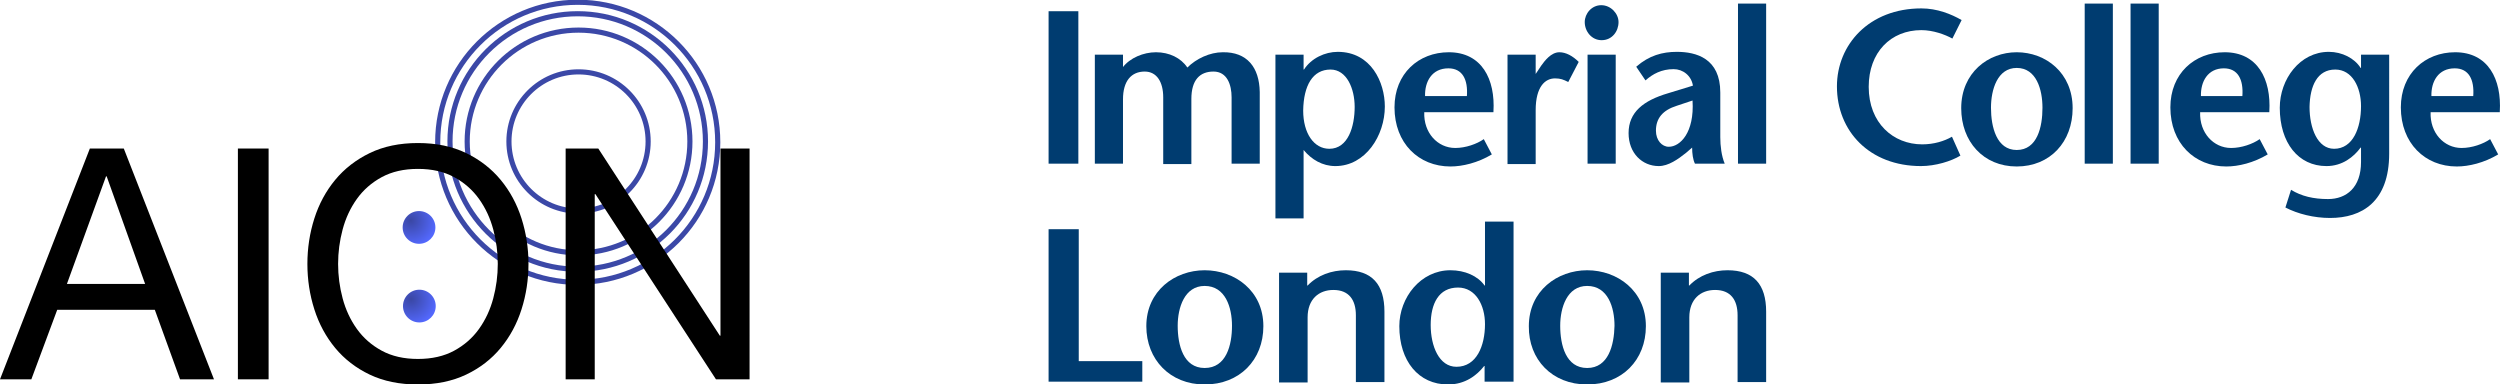
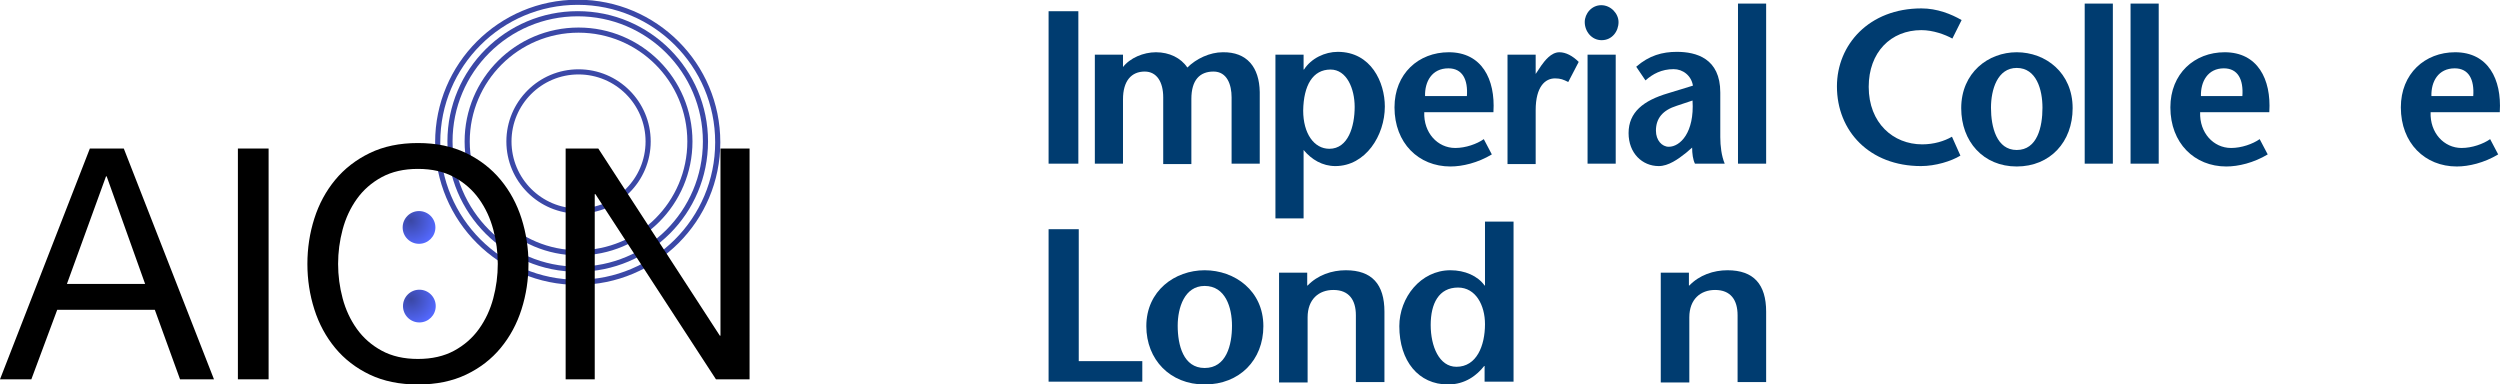
<svg xmlns="http://www.w3.org/2000/svg" xmlns:ns1="http://www.inkscape.org/namespaces/inkscape" xmlns:ns2="http://sodipodi.sourceforge.net/DTD/sodipodi-0.dtd" width="1077.773mm" height="165.756mm" viewBox="0 0 1077.773 165.756" version="1.1" id="svg5" ns1:version="1.2.1 (9c6d41e410, 2022-07-14)" ns2:docname="logo.svg" xml:space="preserve">
  <ns2:namedview id="namedview7" pagecolor="#ffffff" bordercolor="#666666" borderopacity="1.0" ns1:pageshadow="2" ns1:pageopacity="0.0" ns1:pagecheckerboard="true" ns1:document-units="mm" showgrid="false" ns1:zoom="0.2804297" ns1:cx="2191.28" ns1:cy="599.08062" ns1:window-width="1920" ns1:window-height="1009" ns1:window-x="1912" ns1:window-y="-8" ns1:window-maximized="1" ns1:current-layer="layer1" ns1:showpageshadow="2" ns1:deskcolor="#d1d1d1" />
  <defs id="defs2">
    <clipPath clipPathUnits="userSpaceOnUse" id="clipPath1361">
-       <path d="M 26,29 H 974 V 593 H 26 Z" id="path1359" />
-     </clipPath>
+       </clipPath>
    <clipPath clipPathUnits="userSpaceOnUse" id="clipPath1365">
      <path d="M 0,0 H 1000 V 600 H 0 Z" id="path1363" />
    </clipPath>
    <clipPath clipPathUnits="userSpaceOnUse" id="clipPath1369">
      <path d="m 517.538,311.152 c 0,11.046 8.954,20 20,20 11.046,0 20,-8.954 20,-20 0,-11.046 -8.954,-20 -20,-20 -11.046,0 -20,8.954 -20,20 z" id="path1367" />
    </clipPath>
    <radialGradient fx="529.92" fy="284.051" cx="529.92" cy="284.051" r="23.507" gradientUnits="userSpaceOnUse" gradientTransform="matrix(1.335,0,0,-1.335,-179.92,698.897)" spreadMethod="pad" id="radialGradient1379">
      <stop style="stop-opacity:1;stop-color:#3a47a4" offset="0" id="stop1375" />
      <stop style="stop-opacity:1;stop-color:#5368fd" offset="1" id="stop1377" />
    </radialGradient>
    <clipPath clipPathUnits="userSpaceOnUse" id="clipPath1383">
      <path d="m 517.942,215.121 c 0,11.046 8.954,20 20,20 11.046,0 20,-8.954 20,-20 0,-11.046 -8.954,-20 -20,-20 -11.046,0 -20,8.954 -20,20 z" id="path1381" />
    </clipPath>
    <radialGradient fx="529.92" fy="284.051" cx="529.92" cy="284.051" r="23.507" gradientUnits="userSpaceOnUse" gradientTransform="matrix(1.335,0,0,-1.335,-179.516,602.865)" spreadMethod="pad" id="radialGradient1393">
      <stop style="stop-opacity:1;stop-color:#3a47a4" offset="0" id="stop1389" />
      <stop style="stop-opacity:1;stop-color:#5368fd" offset="1" id="stop1391" />
    </radialGradient>
    <clipPath clipPathUnits="userSpaceOnUse" id="clipPath1397">
-       <path d="m 26.237,29.558 h 947.525 v 472.235 h -947.525 z" id="path1395" />
-     </clipPath>
+       </clipPath>
  </defs>
  <g ns1:label="Layer 1" ns1:groupmode="layer" id="layer1" transform="translate(8.321,15.992)">
    <g id="g1399" transform="matrix(0.353,0,0,-0.353,-17.424,193.886)" />
    <g id="g538" transform="translate(0,-1.989)">
      <g id="g1427" transform="matrix(0.353,0,0,-0.353,-17.424,193.886)">
        <g clip-path="url(#clipPath1365)" id="g1425">
          <path d="m 560.346,415.152 c 0,94.441 76.559,171 171,171 94.441,0 171,-76.559 171,-171 0,-94.441 -76.559,-171 -171,-171 -94.441,0 -171,76.559 -171,171 z" style="fill:#141414;fill-opacity:0;fill-rule:nonzero;stroke:none" id="path1401" />
          <g transform="matrix(1,0,0,-1,0,600)" id="g1405">
            <path d="m 560.346,184.848 c 0,-94.441 76.559,-171 171,-171 94.441,0 171,76.559 171,171 0,94.441 -76.559,171 -171,171 -94.441,0 -171,-76.559 -171,-171 z" style="fill:none;stroke:#3b48a7;stroke-width:6.28;stroke-linecap:round;stroke-linejoin:round;stroke-miterlimit:10;stroke-dasharray:none;stroke-opacity:1" id="path1403" />
          </g>
          <path d="m 575.346,416.152 c 0,86.156 69.844,156 156,156 86.156,0 156,-69.844 156,-156 0,-86.156 -69.844,-156 -156,-156 -86.156,0 -156,69.844 -156,156 z" style="fill:#141414;fill-opacity:0;fill-rule:nonzero;stroke:none" id="path1407" />
          <g transform="matrix(1,0,0,-1,0,600)" id="g1411">
            <path d="m 575.346,183.848 c 0,-86.156 69.844,-156 156,-156 86.156,0 156,69.844 156,156 0,86.156 -69.844,156 -156,156 -86.156,0 -156,-69.844 -156,-156 z" style="fill:none;stroke:#3b48a7;stroke-width:6.28;stroke-linecap:round;stroke-linejoin:round;stroke-miterlimit:10;stroke-dasharray:none;stroke-opacity:1" id="path1409" />
          </g>
-           <path d="m 596.346,416.152 c 0,75.111 60.889,136 136,136 75.111,0 136,-60.889 136,-136 0,-75.111 -60.889,-136 -136,-136 -75.111,0 -136,60.889 -136,136 z" style="fill:#141414;fill-opacity:0;fill-rule:nonzero;stroke:none" id="path1413" />
+           <path d="m 596.346,416.152 c 0,75.111 60.889,136 136,136 75.111,0 136,-60.889 136,-136 0,-75.111 -60.889,-136 -136,-136 -75.111,0 -136,60.889 -136,136 " style="fill:#141414;fill-opacity:0;fill-rule:nonzero;stroke:none" id="path1413" />
          <g transform="matrix(1,0,0,-1,0,600)" id="g1417">
            <path d="m 596.346,183.848 c 0,-75.111 60.889,-136 136,-136 75.111,0 136,60.889 136,136 0,75.111 -60.889,136 -136,136 -75.111,0 -136,-60.889 -136,-136 z" style="fill:none;stroke:#3b48a7;stroke-width:6.28;stroke-linecap:round;stroke-linejoin:round;stroke-miterlimit:10;stroke-dasharray:none;stroke-opacity:1" id="path1415" />
          </g>
          <path d="m 647.346,416.152 c 0,46.944 38.056,85 85,85 46.944,0 85,-38.056 85,-85 0,-46.944 -38.056,-85 -85,-85 -46.944,0 -85,38.056 -85,85 z" style="fill:#141414;fill-opacity:0;fill-rule:nonzero;stroke:none" id="path1419" />
          <g transform="matrix(1,0,0,-1,0,600)" id="g1423">
            <path d="m 647.346,183.848 c 0,-46.944 38.056,-85 85,-85 46.944,0 85,38.056 85,85 0,46.944 -38.056,85 -85,85 -46.944,0 -85,-38.056 -85,-85 z" style="fill:none;stroke:#3b48a7;stroke-width:6.28;stroke-linecap:round;stroke-linejoin:round;stroke-miterlimit:10;stroke-dasharray:none;stroke-opacity:1" id="path1421" />
          </g>
        </g>
      </g>
      <g id="g1437" transform="matrix(0.353,0,0,-0.353,-17.424,193.886)">
        <g clip-path="url(#clipPath1369)" id="g1435">
          <g id="g1433">
            <g id="g1431">
              <path d="M 0,0 H 1000 V 600 H 0 Z" style="fill:url(#radialGradient1379);stroke:none" id="path1429" />
            </g>
          </g>
        </g>
      </g>
      <g id="g1447" transform="matrix(0.353,0,0,-0.353,-17.424,193.886)">
        <g clip-path="url(#clipPath1383)" id="g1445">
          <g id="g1443">
            <g id="g1441">
              <path d="M 0,0 H 1000 V 600 H 0 Z" style="fill:url(#radialGradient1393);stroke:none" id="path1439" />
            </g>
          </g>
        </g>
      </g>
      <path d="M 20.523,108.416 37.384,62.013 h 0.279 L 54.245,108.416 Z M 30.417,50.029 -8.321,149.523 H 5.195 L 16.343,119.564 h 42.083 l 10.869,29.96 H 83.926 L 45.049,50.029 Z" style="fill:#000000;fill-opacity:1;fill-rule:nonzero;stroke:none;stroke-width:0.353" id="path1449" />
      <path d="M 94.238,149.523 H 107.476 V 50.029 H 94.238 Z" style="fill:#000000;fill-opacity:1;fill-rule:nonzero;stroke:none;stroke-width:0.353" id="path1451" />
      <path d="m 137.436,99.776 c 0,-5.016 0.65,-9.963 1.951,-14.84 1.301,-4.877 3.344,-9.267 6.131,-13.168 2.787,-3.902 6.364,-7.037 10.73,-9.406 4.366,-2.369 9.569,-3.553 15.607,-3.553 6.038,0 11.241,1.184 15.607,3.553 4.366,2.369 7.943,5.504 10.73,9.406 2.787,3.902 4.831,8.291 6.131,13.168 1.301,4.877 1.951,9.824 1.951,14.84 0,5.016 -0.65,9.963 -1.951,14.84 -1.301,4.877 -3.344,9.267 -6.131,13.168 -2.787,3.902 -6.364,7.037 -10.73,9.406 -4.366,2.369 -9.569,3.553 -15.607,3.553 -6.038,0 -11.241,-1.184 -15.607,-3.553 -4.366,-2.369 -7.943,-5.504 -10.73,-9.406 -2.787,-3.902 -4.831,-8.291 -6.131,-13.168 -1.301,-4.877 -1.951,-9.824 -1.951,-14.84 z m -13.238,0 c 0,6.782 0.999,13.308 2.996,19.578 1.997,6.271 4.993,11.821 8.988,16.652 3.995,4.831 8.965,8.663 14.91,11.496 5.945,2.833 12.866,4.25 20.763,4.25 7.896,0 14.817,-1.417 20.763,-4.25 5.945,-2.833 10.916,-6.665 14.91,-11.496 3.995,-4.831 6.991,-10.381 8.988,-16.652 1.997,-6.271 2.996,-12.797 2.996,-19.578 0,-6.782 -0.999,-13.308 -2.996,-19.578 -1.997,-6.271 -4.993,-11.821 -8.988,-16.652 -3.995,-4.831 -8.965,-8.686 -14.91,-11.566 -5.945,-2.88 -12.866,-4.32 -20.763,-4.32 -7.896,0 -14.817,1.44 -20.763,4.32 -5.945,2.88 -10.916,6.735 -14.91,11.566 -3.995,4.831 -6.991,10.381 -8.988,16.652 -1.997,6.271 -2.996,12.797 -2.996,19.578 z" style="fill:#000000;fill-opacity:1;fill-rule:nonzero;stroke:none;stroke-width:0.353" id="path1453" />
      <path d="m 235.536,50.029 v 99.494 h 12.541 V 69.677 h 0.279 l 51.977,79.846 h 14.492 V 50.029 h -12.541 v 80.682 h -0.279 L 249.61,50.029 Z" style="fill:#000000;fill-opacity:1;fill-rule:nonzero;stroke:none;stroke-width:0.353" id="path1455" />
    </g>
    <g id="g400" transform="matrix(1.734,0,0,1.734,394.488,-63.694)" style="stroke-width:0.153">
      <path class="st0" d="M 28.4,68.2 V 30.3 h 7.4 v 37.9 z" id="path331" style="stroke-width:0.153" />
      <path class="st0" d="m 46.7,44.3 h 0.1 c 1.8,-2.4 5.2,-3.8 8.3,-3.8 3.3,0 6.2,1.4 7.8,3.8 2.2,-2.2 5.6,-3.8 8.8,-3.8 6,-0.1 9.1,3.7 9.2,9.9 v 17.8 h -7 V 51.7 c 0,-3.1 -1.1,-6.4 -4.5,-6.4 -3.4,0 -5.5,2.1 -5.5,6.8 v 16.2 h -7 V 51.7 c 0,-3.8 -1.6,-6.4 -4.6,-6.4 -3.3,0 -5.4,2.3 -5.4,6.9 v 16 h -7 V 41.1 h 7 v 3.2 z" id="path333" style="stroke-width:0.153" />
      <path class="st0" d="m 98.5,44.8 c 4,0 6,4.7 6,9.3 0,4.8 -1.6,10.4 -6.3,10.4 -3.8,0 -6.5,-3.8 -6.5,-9.5 0.1,-6.3 2.4,-10.2 6.8,-10.2 z m -6.7,-3.7 h -7 v 40.7 h 7 v -17 c 2,2.4 4.7,4 7.9,4 7.5,0 12.3,-7.6 12.3,-14.8 0,-6 -3.4,-13.6 -11.7,-13.6 -3.2,0 -6.6,1.6 -8.4,4.4 h -0.1 z" id="path335" style="stroke-width:0.153" />
      <path class="st0" d="m 122,51.4 c -0.1,-3.6 1.7,-6.9 5.8,-6.9 3.5,0 4.9,2.8 4.6,6.9 z m 17,3.9 c 0.5,-8.1 -2.9,-14.8 -11.1,-14.8 -7.5,0 -13.5,5.3 -13.5,13.7 0,8.9 6,14.7 13.9,14.7 3,0 6.8,-0.9 10.3,-3 l -2,-3.8 c -1.7,1.2 -4.5,2.2 -7.1,2.2 -4.4,0 -7.9,-3.8 -7.7,-8.9 H 139 Z" id="path337" style="stroke-width:0.153" />
      <path class="st0" d="m 149.4,45.9 h 0.1 l 1.4,-2.1 c 0.8,-1.1 2.4,-3.3 4.5,-3.3 1.6,0 3.3,0.9 4.8,2.4 l -2.6,5 c -1.2,-0.6 -1.9,-0.9 -3.3,-0.9 -2.4,0 -4.8,2 -4.8,7.9 v 13.4 h -7 V 41.1 h 7 v 4.8 z" id="path339" style="stroke-width:0.153" />
      <path class="st0" d="m 169.4,41.1 v 27.1 h -7 V 41.1 Z M 161.7,33 c 0,-2.1 1.7,-4.2 4.1,-4.2 2.4,0 4.3,2.1 4.3,4.2 0,2.3 -1.6,4.5 -4.2,4.5 -2.5,0 -4.2,-2.2 -4.2,-4.5 z" id="path341" style="stroke-width:0.153" />
      <path class="st0" d="m 188.5,52.5 c 0.5,8 -3.1,11.5 -5.9,11.5 -1.7,0 -3.2,-1.6 -3.2,-4 0,-3.1 1.7,-5.1 5.2,-6.2 z m -0.1,11.7 c 0,1.5 0.2,3 0.7,4 h 7.4 c -0.8,-1.9 -1.1,-4.4 -1.1,-6.6 V 50.5 c 0,-8.5 -6,-10.1 -10.8,-10.1 -3.6,0 -6.9,0.9 -10.1,3.7 l 2.3,3.4 c 1.8,-1.6 4,-2.8 7,-2.8 2.3,0 4.4,1.6 4.8,4.1 l -6.2,1.9 c -6.1,1.8 -9.8,4.7 -9.8,9.9 0,5 3.4,8.2 7.5,8.2 2.4,0 4.8,-1.7 6.8,-3.3 z" id="path343" style="stroke-width:0.153" />
      <path class="st0" d="M 199.8,68.2 V 28.4 h 7 v 39.8 z" id="path345" style="stroke-width:0.153" />
      <path class="st0" d="m 253.1,37.1 c -1.8,-1 -4.8,-2.1 -7.7,-2.1 -7.6,0 -13.1,5.5 -13.1,14.1 0,9 6.1,14.3 13.3,14.3 2.9,0 5.5,-0.8 7.4,-1.9 l 2.1,4.7 c -2.3,1.4 -6.2,2.6 -9.8,2.6 -12.8,0 -20.9,-8.7 -20.9,-19.8 0,-10.4 8,-19.4 21,-19.4 3.9,0 7.4,1.4 10,2.9 z" id="path347" style="stroke-width:0.153" />
      <path class="st0" d="m 269.1,64.8 c -5,0 -6.4,-5.7 -6.4,-10.5 0,-4.5 1.6,-9.9 6.4,-9.9 4.9,0 6.4,5.4 6.4,9.9 0,4.8 -1.3,10.5 -6.4,10.5 z m 0,4.1 c 8.3,0 13.9,-6.1 13.9,-14.5 0,-8.8 -6.7,-13.9 -13.9,-13.9 -7.1,0 -13.8,5.1 -13.8,13.9 0,8.3 5.5,14.5 13.8,14.5 z" id="path349" style="stroke-width:0.153" />
      <path class="st0" d="M 286,68.2 V 28.4 h 7 v 39.8 z" id="path351" style="stroke-width:0.153" />
      <path class="st0" d="M 297.4,68.2 V 28.4 h 7 v 39.8 z" id="path353" style="stroke-width:0.153" />
      <path class="st0" d="m 314.9,51.4 c -0.1,-3.6 1.7,-6.9 5.7,-6.9 3.5,0 4.9,2.8 4.6,6.9 z m 17,3.9 c 0.5,-8.1 -2.9,-14.8 -11.1,-14.8 -7.5,0 -13.5,5.3 -13.5,13.7 0,8.9 6,14.7 13.9,14.7 3,0 6.8,-0.9 10.3,-3 l -2,-3.8 c -1.7,1.2 -4.5,2.2 -7.1,2.2 -4.4,0 -7.9,-3.8 -7.7,-8.9 h 17.2 z" id="path355" style="stroke-width:0.153" />
      <path class="st0" d="m 372.2,51.4 c -0.1,-3.6 1.7,-6.9 5.8,-6.9 3.5,0 4.9,2.8 4.6,6.9 z m 17,3.9 c 0.5,-8.1 -2.9,-14.8 -11.1,-14.8 -7.5,0 -13.5,5.3 -13.5,13.7 0,8.9 6,14.7 13.9,14.7 3,0 6.8,-0.9 10.3,-3 l -2,-3.8 c -1.7,1.2 -4.5,2.2 -7.1,2.2 -4.4,0 -7.9,-3.8 -7.7,-8.9 h 17.2 z" id="path357" style="stroke-width:0.153" />
-       <path class="st0" d="m 348.3,44.8 c 4.2,0 6.4,4.4 6.4,9.1 0,5.4 -2,10.6 -6.7,10.6 -4.1,0 -6.1,-5.1 -6.1,-10.4 0.1,-5.2 1.9,-9.3 6.4,-9.3 z m 13.4,-3.7 h -7 v 3.3 h -0.1 c -1.5,-2.4 -4.6,-4 -7.9,-4 -7.2,0 -12.2,6.8 -12.2,13.9 0,8.7 4.6,14.5 11.6,14.5 4,0 6.8,-2.3 8.5,-4.6 h 0.1 v 3.6 c 0,6.3 -3.6,9.2 -8.2,9.2 -3.6,0 -6.6,-0.7 -9.2,-2.3 l -1.4,4.4 c 3.1,1.6 7.1,2.6 11.1,2.6 7.9,0 14.7,-4 14.7,-16 z" id="path359" style="stroke-width:0.153" />
      <path class="st0" d="m 28.4,84.5 h 7.5 v 32.8 h 15.8 v 5.1 H 28.4 Z" id="path361" style="stroke-width:0.153" />
      <path class="st0" d="m 92.8,98.5 c 2.5,-2.6 6,-3.8 9.5,-3.8 6.5,0 9.6,3.5 9.6,10.3 v 17.5 h -7.1 v -16.6 c 0,-3.8 -1.7,-6.3 -5.6,-6.3 -3.6,0 -6.4,2.3 -6.4,6.8 v 16.2 H 85.7 V 95.3 h 7 v 3.2 z" id="path363" style="stroke-width:0.153" />
      <path class="st0" d="m 130.2,99 c 4.4,0 6.7,4.4 6.7,9.1 0,5.4 -2.1,10.6 -7.1,10.6 -4.3,0 -6.4,-5.1 -6.4,-10.4 0,-5.3 2,-9.3 6.8,-9.3 z m 6.7,23.4 H 144 V 82.6 h -7.1 v 15.9 h -0.1 c -1.7,-2.4 -4.9,-3.8 -8.5,-3.8 -7.4,0 -12.7,6.8 -12.7,13.9 0,8.7 4.8,14.5 12.1,14.5 4.3,0 7.2,-2.3 9,-4.6 h 0.1 v 3.9 z" id="path365" style="stroke-width:0.153" />
-       <path class="st0" d="m 162.3,119 c -5.3,0 -6.7,-5.7 -6.7,-10.5 0,-4.5 1.7,-9.9 6.7,-9.9 5.2,0 6.8,5.4 6.8,9.9 -0.1,4.8 -1.5,10.5 -6.8,10.5 z m 0,4.1 c 8.7,0 14.6,-6.1 14.6,-14.5 0,-8.8 -7.1,-13.9 -14.6,-13.9 -7.4,0 -14.5,5.1 -14.5,13.9 -0.1,8.3 5.8,14.5 14.5,14.5 z" id="path367" style="stroke-width:0.153" />
      <path class="st0" d="m 187.7,98.5 c 2.5,-2.6 6,-3.8 9.5,-3.8 6.5,0 9.6,3.5 9.6,10.3 v 17.5 h -7.1 v -16.6 c 0,-3.8 -1.7,-6.3 -5.6,-6.3 -3.6,0 -6.4,2.3 -6.4,6.8 v 16.2 h -7.1 V 95.3 h 7 v 3.2 z" id="path369" style="stroke-width:0.153" />
      <path class="st0" d="m 67.2,119 c -5.3,0 -6.7,-5.7 -6.7,-10.5 0,-4.5 1.7,-9.9 6.7,-9.9 5.2,0 6.8,5.4 6.8,9.9 0,4.8 -1.4,10.5 -6.8,10.5 z m 0,4.1 c 8.7,0 14.6,-6.1 14.6,-14.5 0,-8.8 -7.1,-13.9 -14.6,-13.9 -7.4,0 -14.5,5.1 -14.5,13.9 0,8.3 5.9,14.5 14.5,14.5 z" id="path371" style="stroke-width:0.153" />
    </g>
  </g>
  <style type="text/css" id="style329">
	.st0{fill:#003C70;}
</style>
</svg>